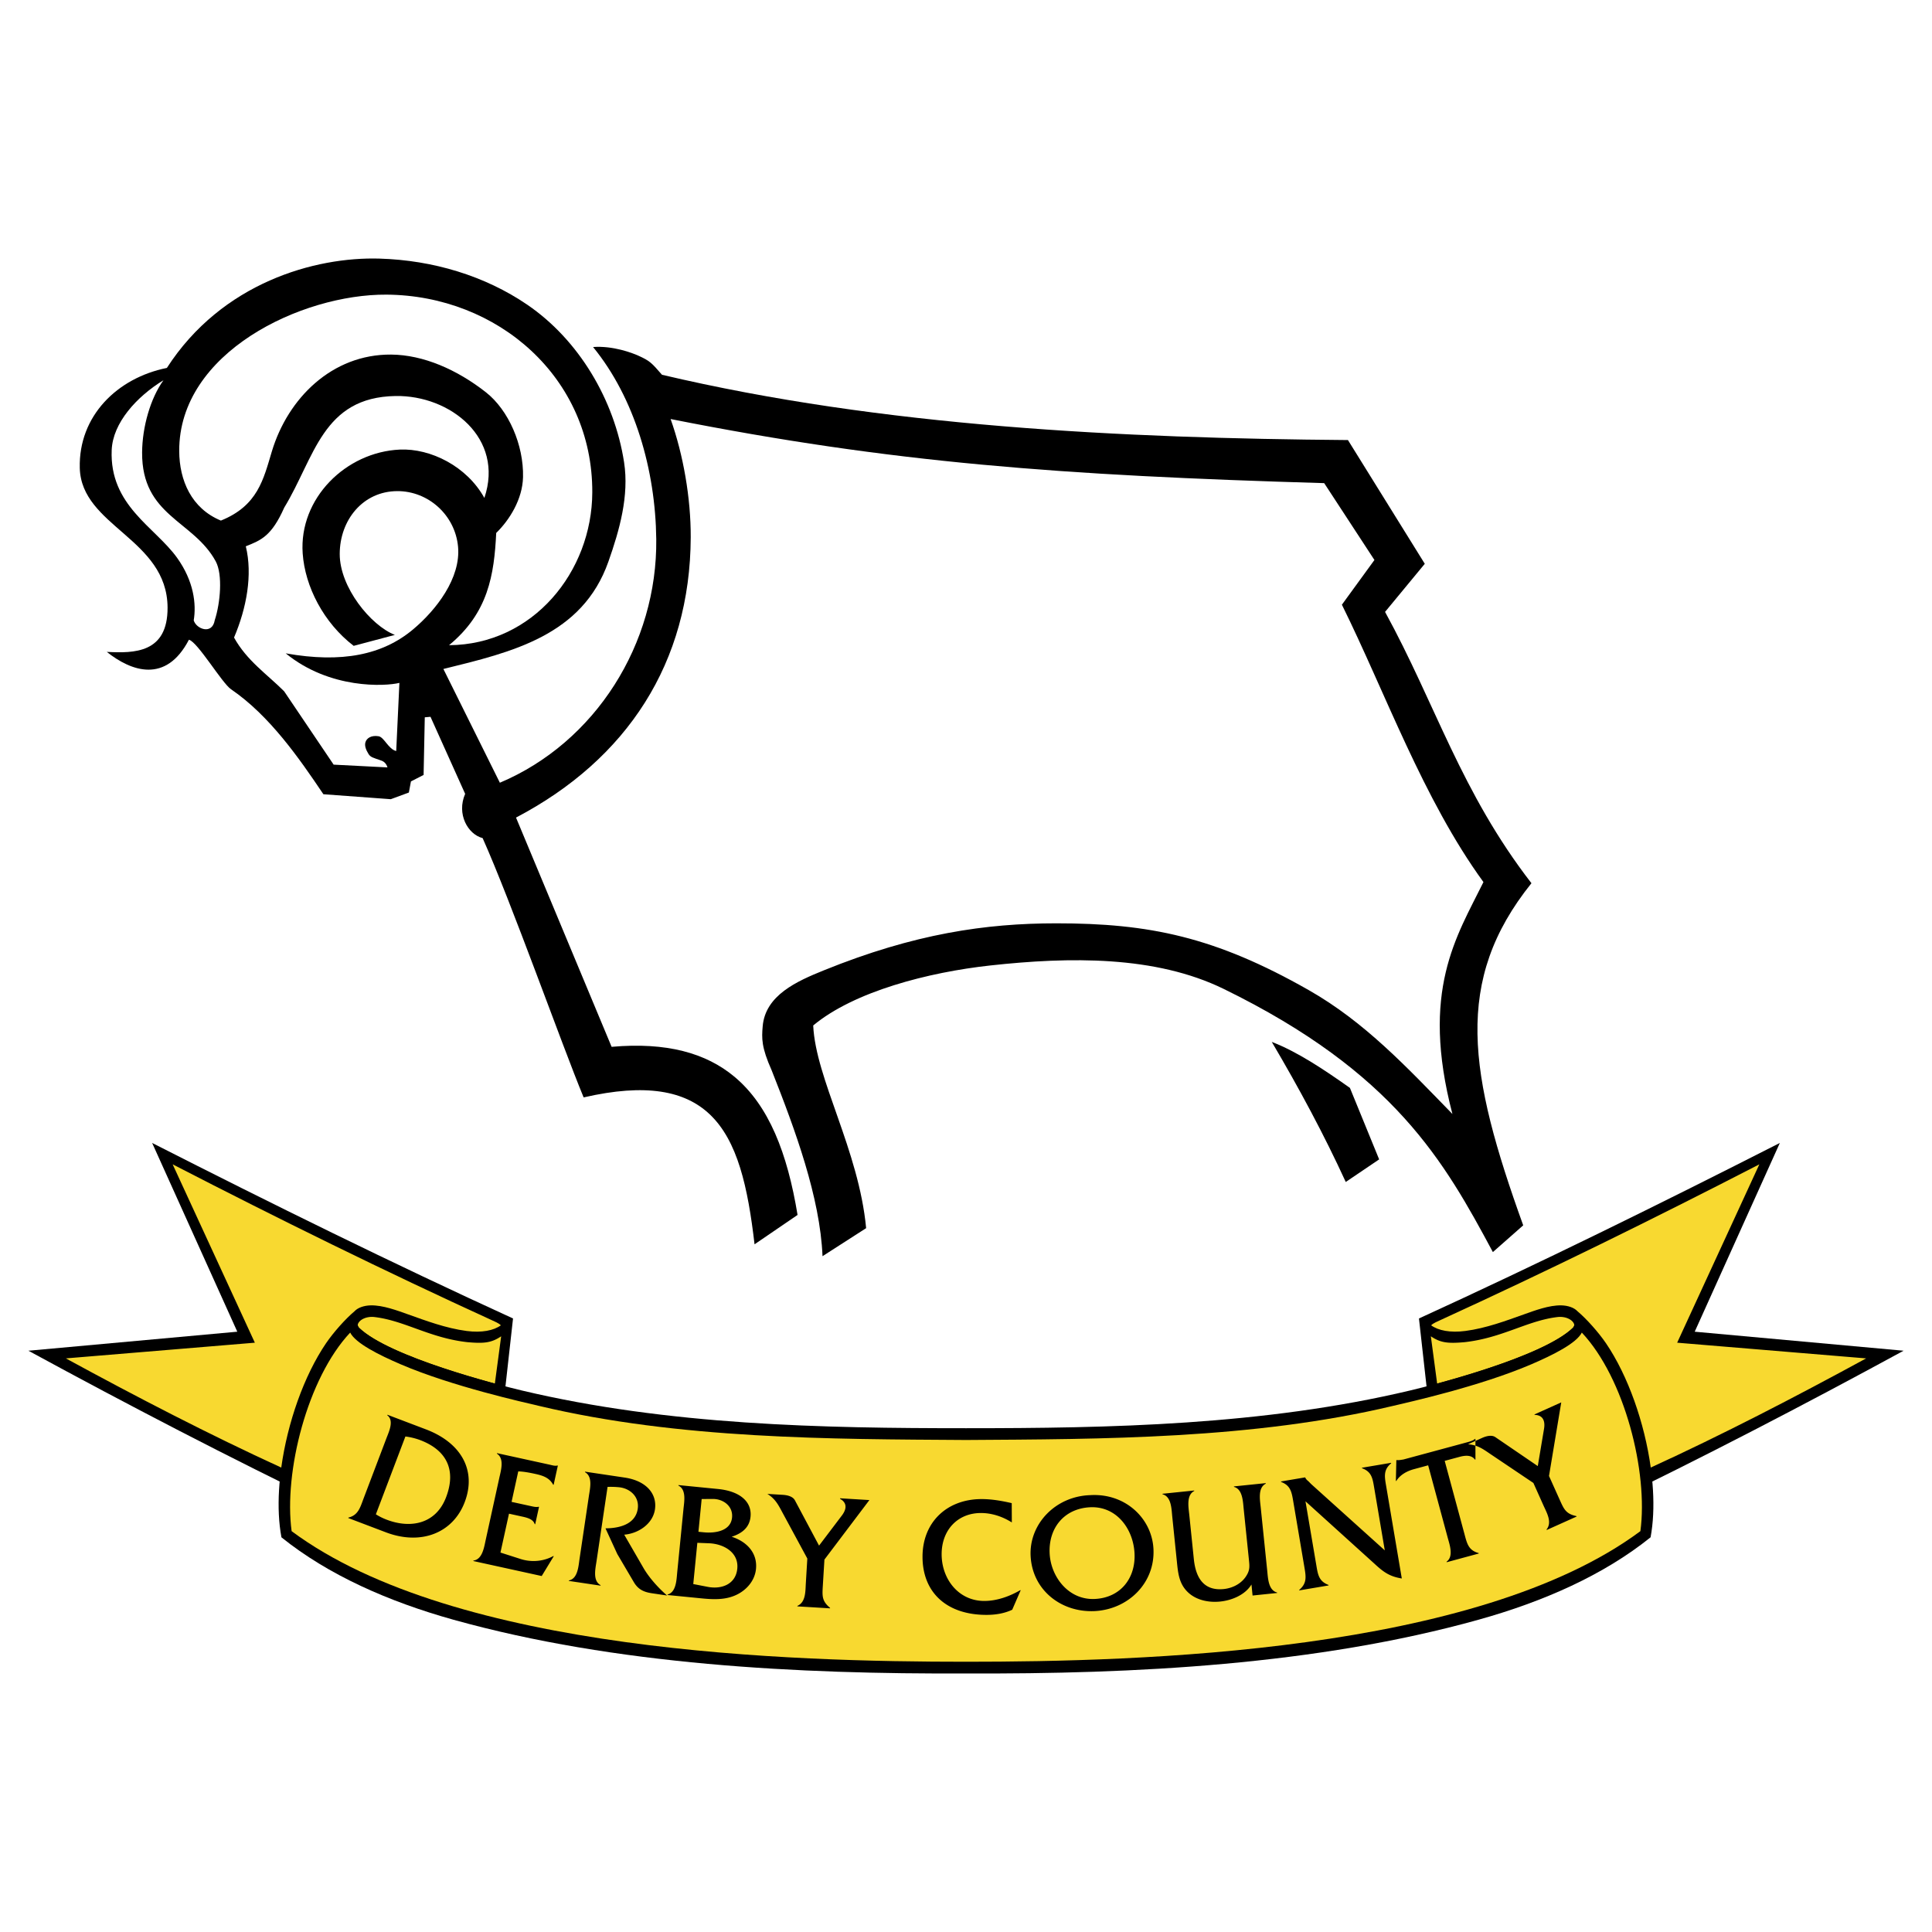
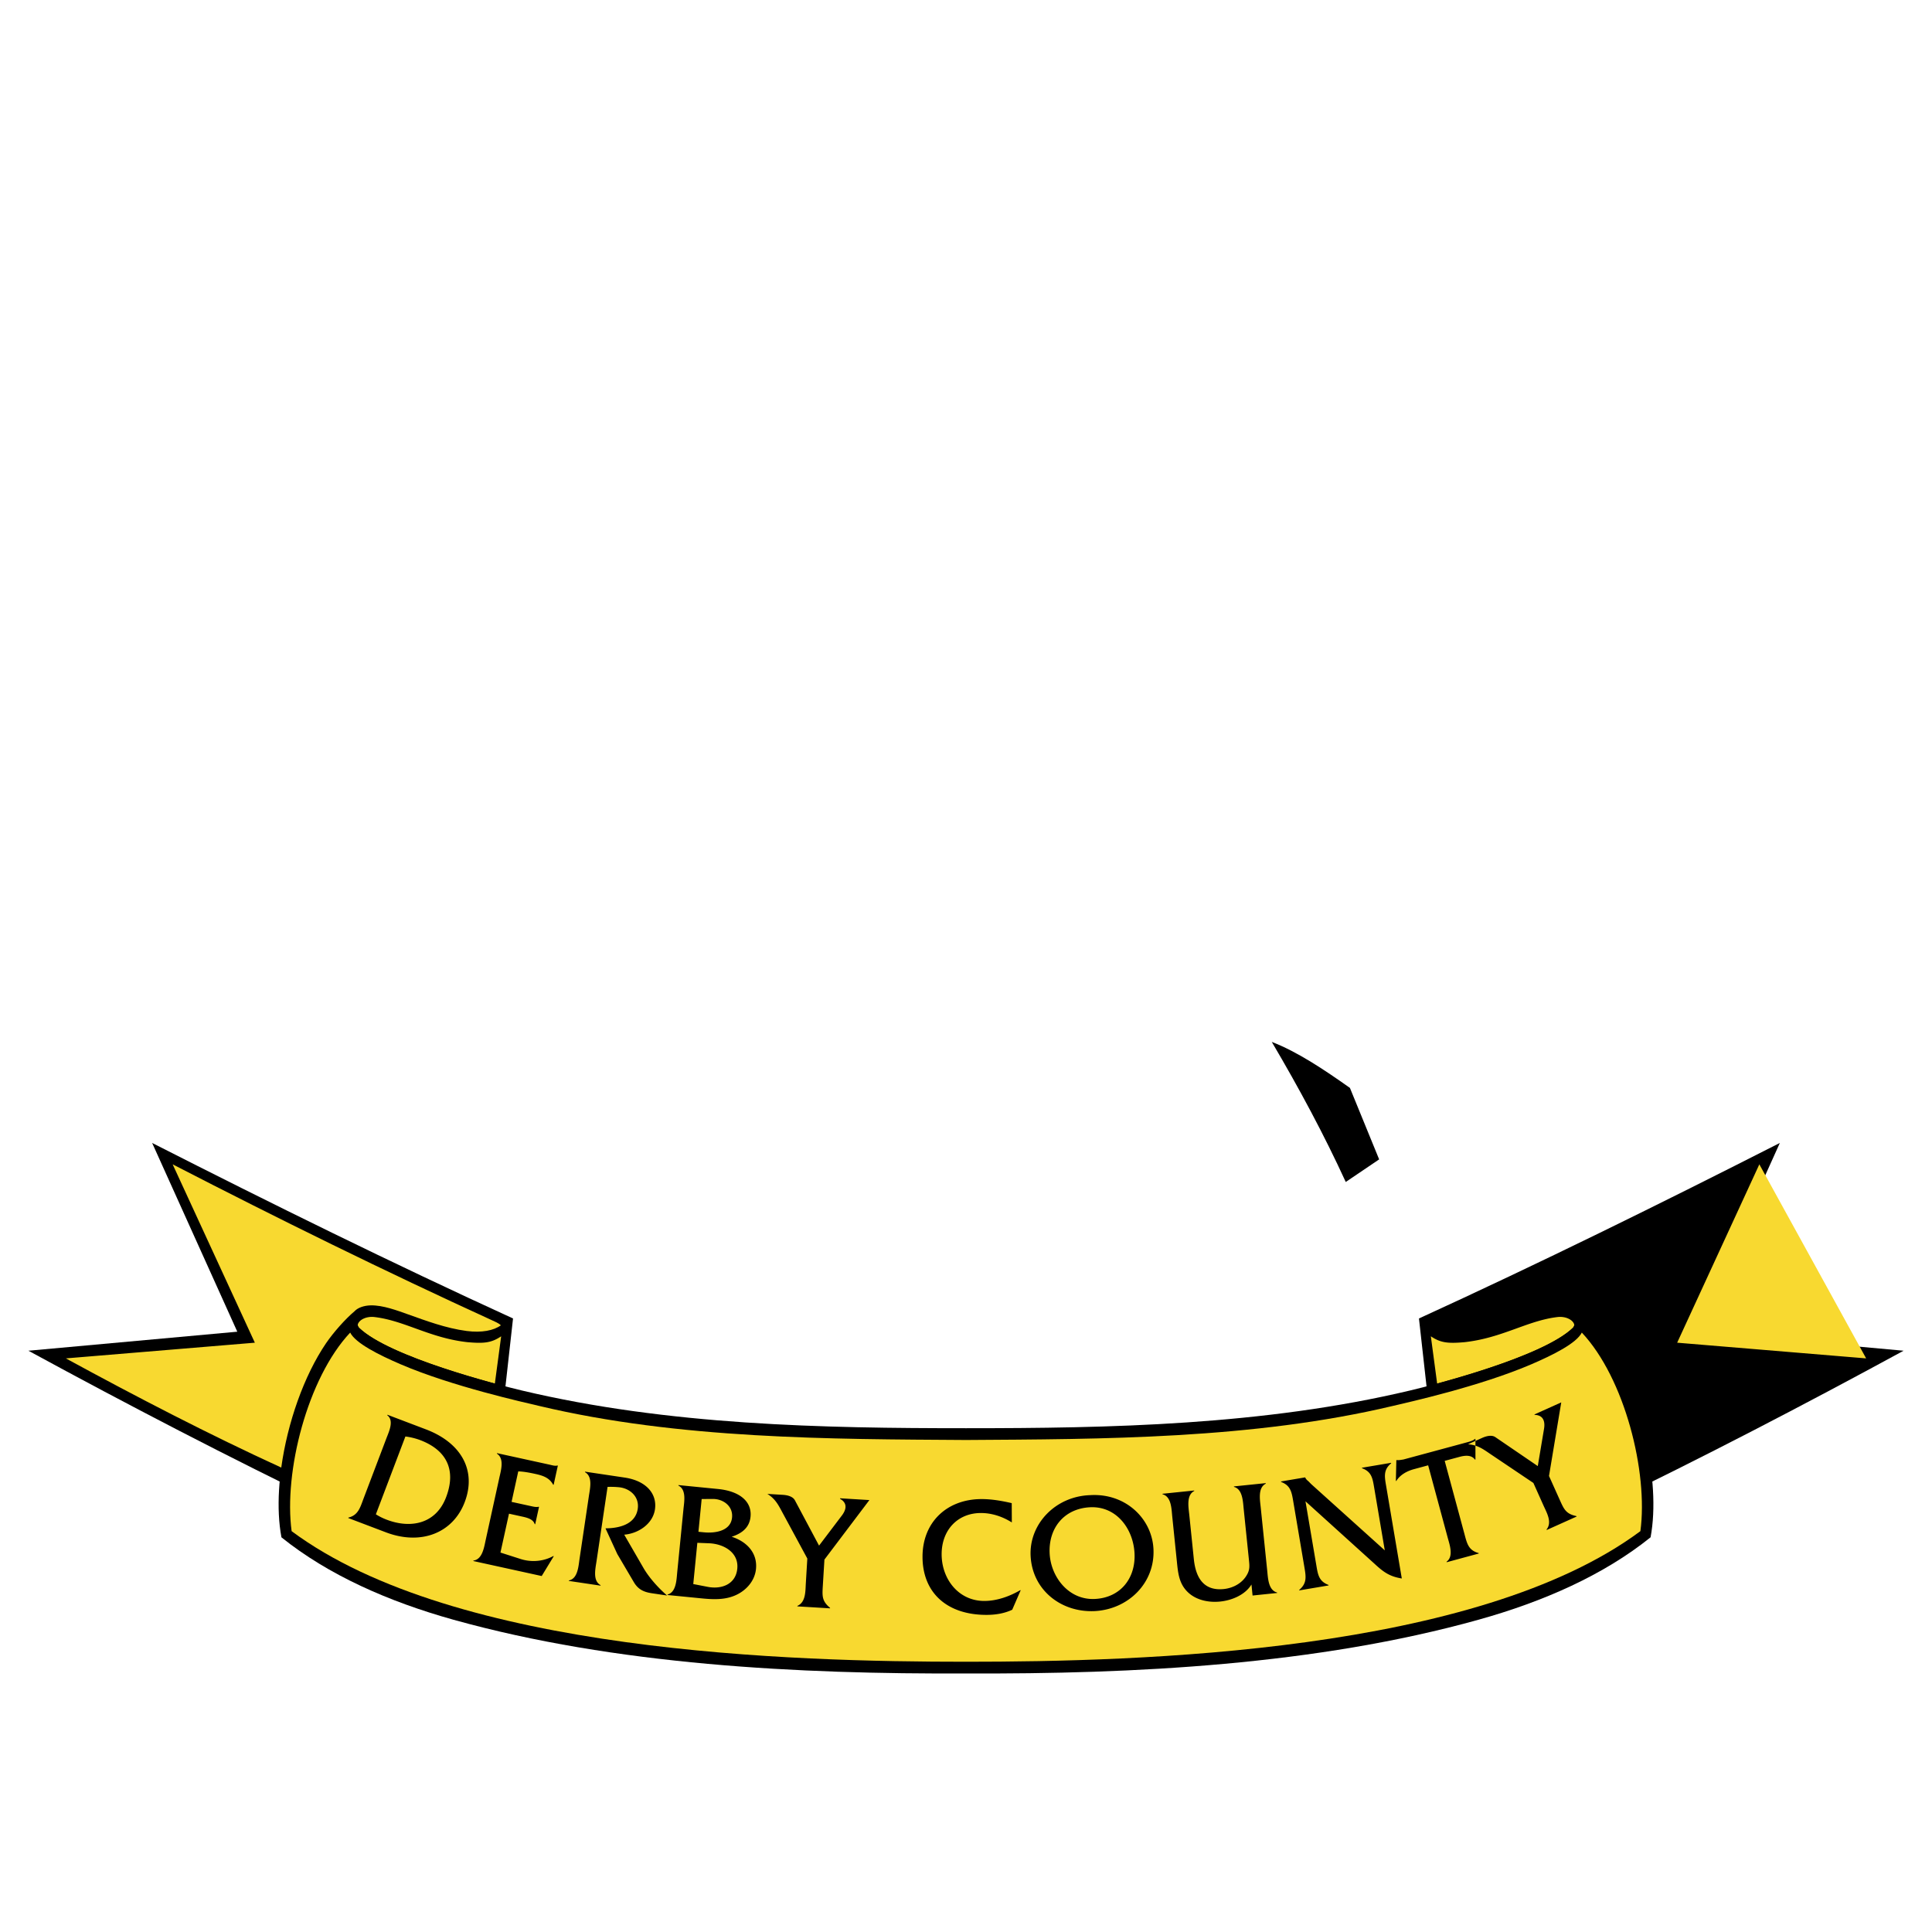
<svg xmlns="http://www.w3.org/2000/svg" width="2500" height="2500" viewBox="0 0 192.756 192.756">
  <g fill-rule="evenodd" clip-rule="evenodd">
    <path fill="#fff" d="M0 0h192.756v192.756H0V0z" />
    <path d="M2.834 134.762l20.841-1.898-8.496-18.832c11.984 6.098 24.022 12.029 36.006 17.512l-1.802 16.16-16.43 2.58c-10.001-4.829-20.117-10.079-30.119-15.522z" />
    <path d="M56.632 35.737c.859.042 3.743.008 5.402.919.299.164 1.149 2.478 1.487 2.549 22.646 4.746 56.07 7.914 69.17 6.769l6.066 10.167-3.082 4.238 14.592 24.779c-4.596 10.257-3.873 17.502-.727 31.123-4.83-7.859-21.906-18.008-29.734-20.347-14.498-4.334-28.6-1.467-40.748 5.634l4.566 15.162-5.582 3.25c-3.37-9.611-5.593-14.209-17.164-13.197L42.932 66.858l13.7-31.121z" fill="#fff" />
-     <path d="M151.971 122.252c-5.451-15.125-6.992-24.396.822-34.134-7.045-9.112-9.549-17.841-14.605-27.069l3.963-4.799-7.666-12.345c-22.486-.182-46.433-1.322-68.438-6.514-1.056-1.22-1.228-1.393-2.36-1.906-.578-.262-2.53-1.011-4.516-.862 4.158 5.089 6.226 12.261 6.304 19.168.117 10.431-6.049 20.264-15.603 24.302l-5.635-11.349c6.848-1.682 13.858-3.327 16.462-10.706 1.117-3.164 2.081-6.583 1.565-9.921-.966-6.242-4.521-12.208-9.66-15.717-4.215-2.877-9.401-4.442-14.743-4.599-6.426-.19-15.716 2.394-21.212 10.907-4.959 1-8.818 4.8-8.689 9.983.146 5.838 8.725 7.047 8.759 13.926.021 4.552-3.32 4.566-6.064 4.422 2.447 1.947 5.9 3.189 8.194-1.212.878.221 3.295 4.324 4.202 4.942 3.854 2.627 6.815 6.909 9.214 10.472l6.725.495 1.803-.665.207-1.108 1.263-.647.118-5.75.57-.05 3.458 7.687c-.874 2.012.262 4.031 1.744 4.416 2.866 6.403 7.874 20.541 10.077 25.869 6.242-1.434 10.105-.652 12.576 1.684 2.8 2.646 3.813 7.291 4.476 12.973l4.291-2.93c-1.011-6.152-2.853-10.91-6.29-13.783-2.849-2.383-6.791-3.473-12.261-2.99L51.483 81.57c11.096-5.82 17.383-15.458 17.431-27.97.015-3.903-.746-8.258-2.008-11.793 22.057 4.375 38.954 5.623 65.209 6.396l5.012 7.668-3.246 4.461c4.295 8.673 8.105 19.405 14.123 27.673-2.689 5.449-6.311 10.834-3.096 23.137-4.547-4.666-8.734-9.17-14.316-12.348-9.377-5.338-15.965-6.677-25.215-6.674-7.012.003-14.135 1.021-23.206 4.7-2.624 1.064-5.816 2.457-6.078 5.58-.101 1.199-.134 2.076.897 4.389 2.346 5.92 4.832 12.676 5.074 18.541l4.351-2.797c-.732-7.799-5.044-14.914-5.28-20.221 4.079-3.398 11.494-5.311 17.665-5.987 7.936-.87 16.471-.994 23.293 2.341 17.059 8.338 22.02 17.25 26.852 26.254l3.026-2.668z" />
    <path d="M137.598 115.672l-2.916-7.133c-2.629-1.857-5.246-3.607-7.797-4.588 2.734 4.633 5.232 9.289 7.381 13.975l3.332-2.254z" />
    <path d="M59.093 49.136c.045-11.473-9.444-19.666-20.535-19.74-8.461-.056-20.725 5.762-20.677 15.606.014 2.934 1.218 5.722 4.157 6.937 3.682-1.482 4.247-4.114 5.083-6.895 1.598-5.314 6.016-9.714 11.902-9.668 3.219.025 6.581 1.506 9.449 3.755 2.269 1.779 3.789 5.269 3.711 8.479-.054 2.197-1.342 4.263-2.675 5.562-.205 4.179-.79 7.974-4.708 11.2 8.392-.058 14.262-7.346 14.293-15.236z" fill="#fff" />
    <path d="M45.699 54.535c-.295-3.146-2.964-5.544-6.056-5.536-3.438.01-5.741 2.888-5.749 6.267-.007 3.333 3.109 7.146 5.502 8.079l-4.11 1.092c-2.995-2.295-4.858-5.911-5.088-9.228-.381-5.489 4.311-10.114 9.697-10.354 3.05-.136 6.676 1.655 8.43 4.824 2.013-5.962-3.402-10.259-8.863-10.169-7.302.12-8.059 6.132-11.103 11.131-1.263 2.847-2.312 3.259-3.836 3.863.695 2.838.076 6.169-1.174 9.104 1.277 2.314 3.31 3.67 5 5.364l4.938 7.317 5.371.275c-.107-.354-.319-.584-.636-.689-.793-.277-1.049-.321-1.254-.648-.259-.416-.404-.813-.315-1.149.115-.432.583-.74 1.316-.623.561.09.975 1.291 1.761 1.475l.319-6.798c-1.402.349-6.941.652-11.343-2.947 5.606 1.001 9.68.146 12.698-2.382 2.325-1.947 4.79-5.139 4.495-8.268zM21.427 61.872c.555-1.693.812-4.549.094-5.87-2.23-4.1-7.378-4.496-7.343-10.854.015-2.541.828-5.408 2.134-7.215-2.683 1.643-5.057 4.258-5.168 6.968-.229 5.535 4.312 7.666 6.52 10.745 1.678 2.339 1.934 4.621 1.665 6.247.238.855 1.847 1.486 2.098-.021z" fill="#fff" />
    <path d="M50.001 133.324c-.958.641-1.67.738-3.39.582-3.755-.422-6.25-2.152-9.25-2.504-.857-.1-1.602.312-1.677.807a.651.651 0 0 0 .14.264c2.344 2.266 9.399 4.443 13.547 5.566l.63-4.715z" fill="#f8d930" />
    <path d="M189.922 134.762l-20.84-1.898 8.494-18.832c-11.982 6.098-24.021 12.029-36.006 17.512l1.803 16.158 16.43 2.582c10.002-4.829 20.117-10.079 30.119-15.522z" />
    <path d="M142.756 133.322c.957.643 1.67.74 3.389.584 3.756-.422 6.252-2.152 9.25-2.504.857-.1 1.602.312 1.678.807a.651.651 0 0 1-.141.264c-2.344 2.266-9.398 4.441-13.547 5.566l-.629-4.717z" fill="#f8d930" />
    <path d="M96.378 166.961c16.737.074 34.944-.846 51.128-5.359 6.473-1.805 12.49-4.457 17.172-8.225 1.068-5.691-1.012-14.307-4.451-19.361-.803-1.18-2.152-2.674-3.08-3.385.102.277.074 1.562-.215 1.842-3.018 2.916-13.838 5.686-16.221 6.25-14.678 3.488-30.055 3.77-44.333 3.77s-29.655-.281-44.333-3.768c-2.381-.566-13.204-3.336-16.221-6.252-.288-.279-.316-1.564-.213-1.842-.929.711-2.278 2.205-3.081 3.385-3.439 5.055-5.52 13.67-4.451 19.363 4.681 3.766 10.698 6.418 17.171 8.225 16.184 4.511 34.391 5.433 51.128 5.357z" />
-     <path d="M96.378 165.793c17.298.002 50.95-.898 67.284-13.029.795-5.889-1.564-15.26-5.844-19.812-.531 1.062-2.859 2.23-5.041 3.166-5.162 2.217-12.35 3.805-13.814 4.152-13.979 3.322-29.037 3.312-42.585 3.398-13.547-.086-28.606-.076-42.584-3.398-1.465-.348-8.652-1.936-13.815-4.152-2.18-.936-4.51-2.104-5.041-3.166-4.279 4.553-6.638 13.924-5.843 19.812 16.334 12.131 49.986 13.031 67.283 13.029zm89.808-30.266l-18.855-1.566 8.199-17.795c-10.602 5.465-21.205 10.682-31.807 15.533-.273.135-.723.299-.938.529.711.52 1.912.76 3.414.562 2.072-.27 4.107-1.037 5.811-1.643 1.121-.398 2.539-.936 3.762-.91.664.014 1.287.227 1.615.588.91.764 2.104 2.109 2.84 3.189 2.205 3.242 3.852 7.945 4.469 12.404 7.161-3.281 14.325-6.99 21.49-10.891zm-179.616 0l18.856-1.566-8.2-17.795c10.603 5.467 21.206 10.684 31.808 15.533.274.135.723.299.937.529-.711.52-1.911.76-3.414.564-2.073-.271-4.106-1.039-5.81-1.645-1.121-.398-2.539-.936-3.762-.91-.663.014-1.287.227-1.615.588-.91.764-2.104 2.109-2.84 3.189-2.205 3.242-3.852 7.945-4.468 12.406-7.164-3.283-14.328-6.992-21.492-10.893z" fill="#f8d930" />
+     <path d="M96.378 165.793c17.298.002 50.95-.898 67.284-13.029.795-5.889-1.564-15.26-5.844-19.812-.531 1.062-2.859 2.23-5.041 3.166-5.162 2.217-12.35 3.805-13.814 4.152-13.979 3.322-29.037 3.312-42.585 3.398-13.547-.086-28.606-.076-42.584-3.398-1.465-.348-8.652-1.936-13.815-4.152-2.18-.936-4.51-2.104-5.041-3.166-4.279 4.553-6.638 13.924-5.843 19.812 16.334 12.131 49.986 13.031 67.283 13.029zm89.808-30.266l-18.855-1.566 8.199-17.795zm-179.616 0l18.856-1.566-8.2-17.795c10.603 5.467 21.206 10.684 31.808 15.533.274.135.723.299.937.529-.711.52-1.911.76-3.414.564-2.073-.271-4.106-1.039-5.81-1.645-1.121-.398-2.539-.936-3.762-.91-.663.014-1.287.227-1.615.588-.91.764-2.104 2.109-2.84 3.189-2.205 3.242-3.852 7.945-4.468 12.406-7.164-3.283-14.328-6.992-21.492-10.893z" fill="#f8d930" />
    <path d="M40.447 143.318a6.67 6.67 0 0 1 1.475.361c2.615.992 3.627 2.953 2.587 5.693-1.028 2.709-3.573 3.141-5.907 2.256a5.908 5.908 0 0 1-1.101-.545l2.946-7.765zm-4.157 6.143c-.35.924-.541 1.711-1.526 1.947l-.018.047 3.758 1.426c3.508 1.33 6.691.066 7.862-3.02 1.182-3.115-.305-5.9-3.875-7.254l-3.836-1.457-.018.049c.709.537.166 1.639-.107 2.359l-2.24 5.903zm13.64 5.437l2.035.652c1.058.334 2.262.238 3.237-.303l.049.012-1.206 1.982-6.821-1.496.011-.049c.899-.113 1.066-1.346 1.228-2.08l1.352-6.168c.166-.752.525-1.926-.241-2.418l.011-.049 5.235 1.146c.278.061.549.154.787.088l.049.01-.42 1.914-.049-.01c-.378-.701-1.034-.914-1.787-1.078-.573-.125-1.148-.234-1.694-.252l-.667 3.043 1.947.426c.262.059.523.115.742.061l.049.012-.381 1.732-.049-.01c-.157-.531-.847-.666-1.355-.777l-1.21-.266-.852 3.878zm12.382-7.482c2.22.328 3.257 1.668 3.033 3.176-.217 1.457-1.662 2.41-3.066 2.523l1.939 3.354c.567.965 1.483 1.98 2.339 2.717l-1.524-.227c-.877-.129-1.392-.428-1.798-1.113l-1.649-2.803-1.177-2.561c1.355-.002 2.987-.387 3.218-1.943.177-1.193-.746-2.041-1.864-2.156a8.564 8.564 0 0 0-1.146-.035l-1.103 7.422c-.114.762-.393 1.955.408 2.379l-.007.051-3.164-.471.007-.049c.889-.174.955-1.416 1.065-2.162l.928-6.244c.113-.762.409-1.955-.389-2.395l.008-.051 3.942.588zm6.855 10.625l.407-4.115 1.173.047c1.475.062 2.972.918 2.812 2.535-.157 1.582-1.603 2.078-2.956 1.811l-1.436-.278zm-1.599-1.184c-.076.766-.097 1.992-.961 2.227l-.005.051 2.75.271c1.25.123 2.562.303 3.785-.148 1.169-.422 2.161-1.434 2.288-2.719.162-1.633-.956-2.752-2.425-3.217.992-.324 1.771-.887 1.881-2.002.147-1.484-1.044-2.545-3.244-2.762l-3.95-.391-.005.049c.818.4.582 1.607.507 2.355l-.621 6.286zm2.115-4.031l.323-3.268 1.128-.006c1.009-.002 2.017.703 1.903 1.854-.135 1.367-1.721 1.58-2.805 1.473l-.549-.053zm12.409 5.414c-.06 1.004-.091 1.504.724 2.174l-.002.051-3.26-.197.003-.049c.844-.369.793-1.463.841-2.248l.149-2.475-2.505-4.631c-.407-.764-.708-1.336-1.483-1.818l1.521.092c.535.031 1.029.18 1.226.545l2.411 4.523 2.261-2.984c.31-.4.743-1.178-.167-1.686l.003-.053 2.925.178-4.486 5.938-.161 2.64zm18.859-6.347c-.924-.582-1.998-.945-3.104-.939-2.31.01-3.91 1.709-3.899 4.137.012 2.463 1.696 4.648 4.276 4.637 1.256-.006 2.51-.463 3.561-1.072h.051l-.846 1.947c-.785.371-1.654.51-2.525.514-3.953.018-6.408-2.182-6.424-5.766-.016-3.467 2.419-5.771 5.852-5.787 1.021-.006 2.061.174 3.049.404l.009 1.925zm7.785-1.512c2.645-.141 4.324 2.135 4.455 4.576.133 2.492-1.389 4.436-3.932 4.57-2.625.141-4.408-2.18-4.535-4.52-.134-2.525 1.421-4.487 4.012-4.626zm.055-1.211c-3.518.105-6.135 2.912-5.965 6.09.184 3.428 3.104 5.652 6.414 5.477 3.328-.178 6.023-2.805 5.84-6.217-.16-3.01-2.779-5.553-6.289-5.35zm16.068 8.916c-.633 1.041-1.959 1.582-3.123 1.701-1.102.113-2.303-.115-3.137-.855-.982-.875-1.064-1.994-1.188-3.193l-.457-4.449c-.076-.748-.086-1.977-.969-2.207l-.004-.049 3.164-.326.006.049c-.801.402-.576 1.609-.498 2.359l.457 4.447c.229 2.217 1.268 3.152 2.984 2.977.932-.096 1.842-.578 2.311-1.416.316-.539.256-.953.195-1.553l-.516-5.014c-.078-.75-.104-1.977-.969-2.207l-.006-.051 3.166-.326.021.049c-.816.404-.592 1.609-.514 2.375l.646 6.281c.078.75.104 1.977.984 2.205l.006.049-2.449.254-.11-1.1zm6.473-1.908c.156.924.252 1.588 1.213 1.951l.008.051-2.922.494-.008-.049c.787-.66.676-1.322.52-2.246l-1.115-6.588c-.156-.926-.27-1.586-1.211-1.936l-.008-.049 2.41-.408.002.016c.1.188.18.258.318.371l.287.291 7.334 6.605-1.059-6.258c-.156-.926-.252-1.588-1.211-1.936l-.008-.049 2.906-.492.008.049c-.775.641-.664 1.301-.506 2.227l1.568 9.264c-1.24-.199-1.844-.656-2.73-1.475l-6.881-6.225 1.085 6.392zm14.797-3.055c.248.922.402 1.557 1.395 1.826l.014.047-3.201.867-.014-.049c.725-.527.311-1.68.113-2.408l-1.949-7.211-1.422.385c-.695.188-1.375.562-1.75 1.168l-.049.012.047-2.076.049-.014c.215.029.426-.027.645-.053l6.434-1.738c.275-.074.529-.16.715-.314l.047-.014.002 2.064-.047.014c-.363-.51-1.033-.416-1.566-.271l-1.455.393 1.992 7.372zm9.5-3.453c.412.918.619 1.375 1.65 1.592l.021.045-2.979 1.338-.021-.047c.578-.717.025-1.662-.299-2.381l-1.014-2.262-4.369-2.939c-.713-.488-1.244-.855-2.156-.922l1.391-.625c.488-.219.994-.318 1.338-.086l4.234 2.889.619-3.691c.088-.498.109-1.389-.932-1.418l-.02-.045 2.674-1.201-1.221 7.34 1.084 2.413z" />
  </g>
</svg>